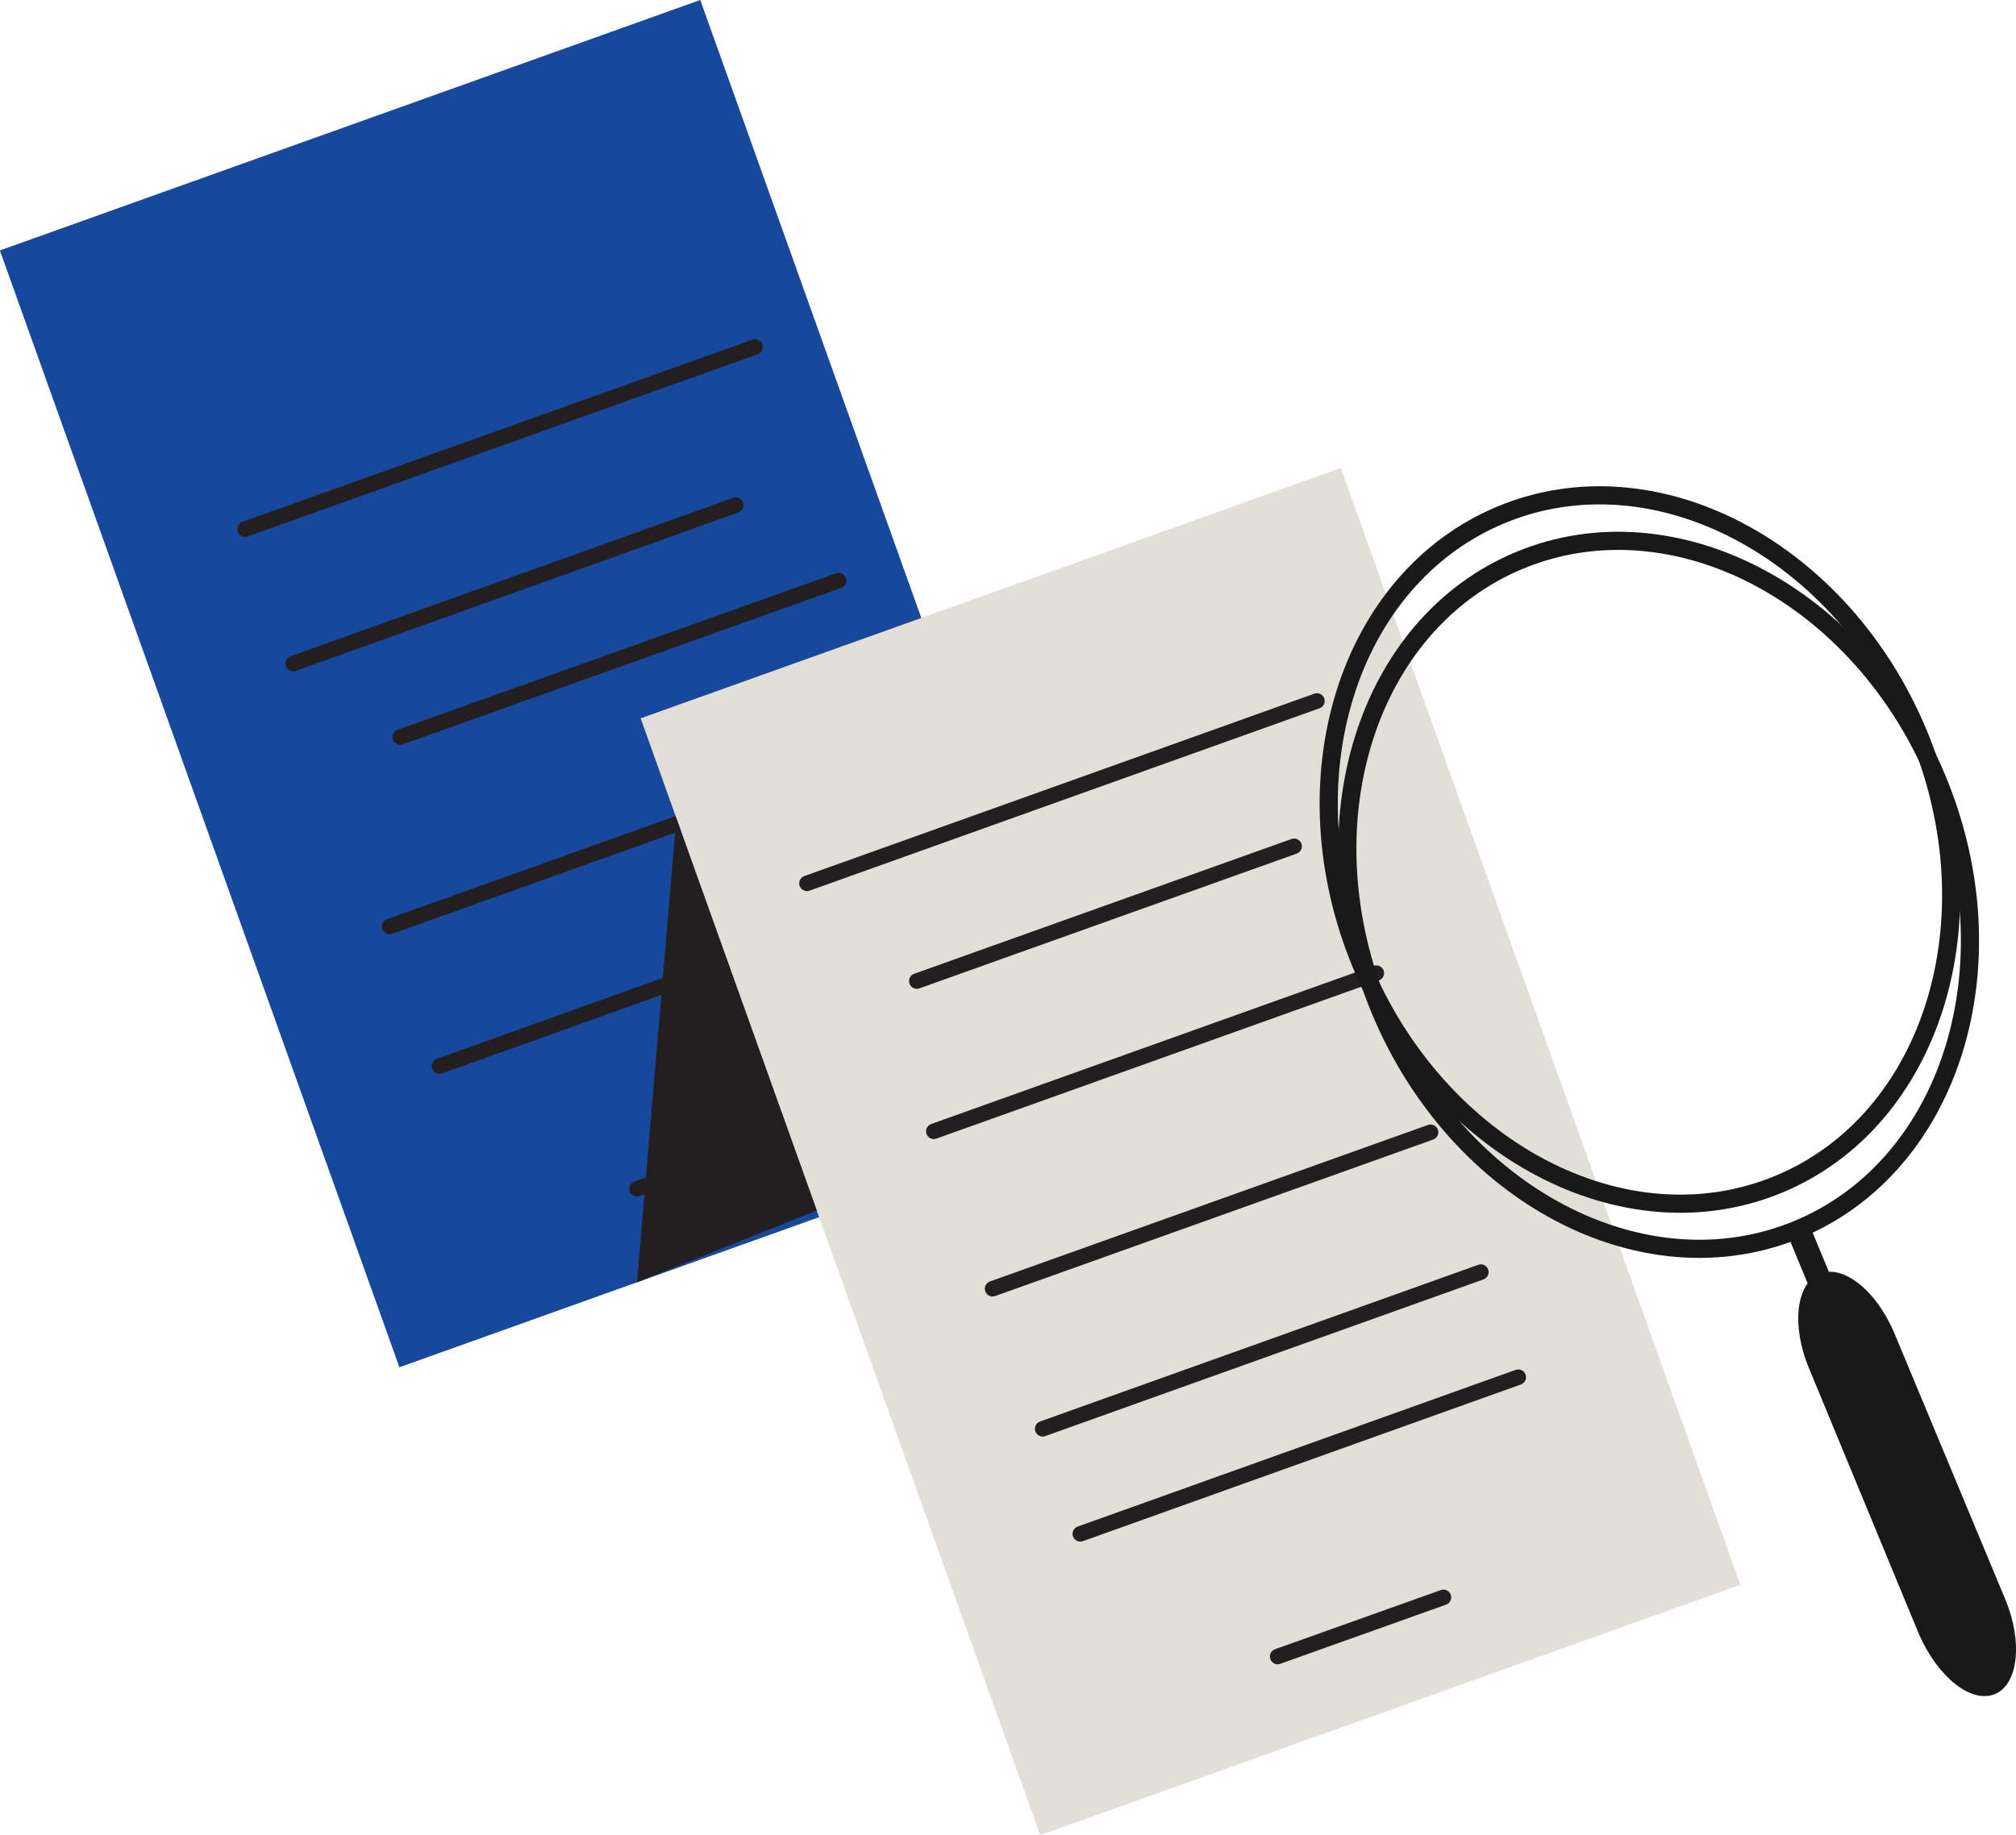
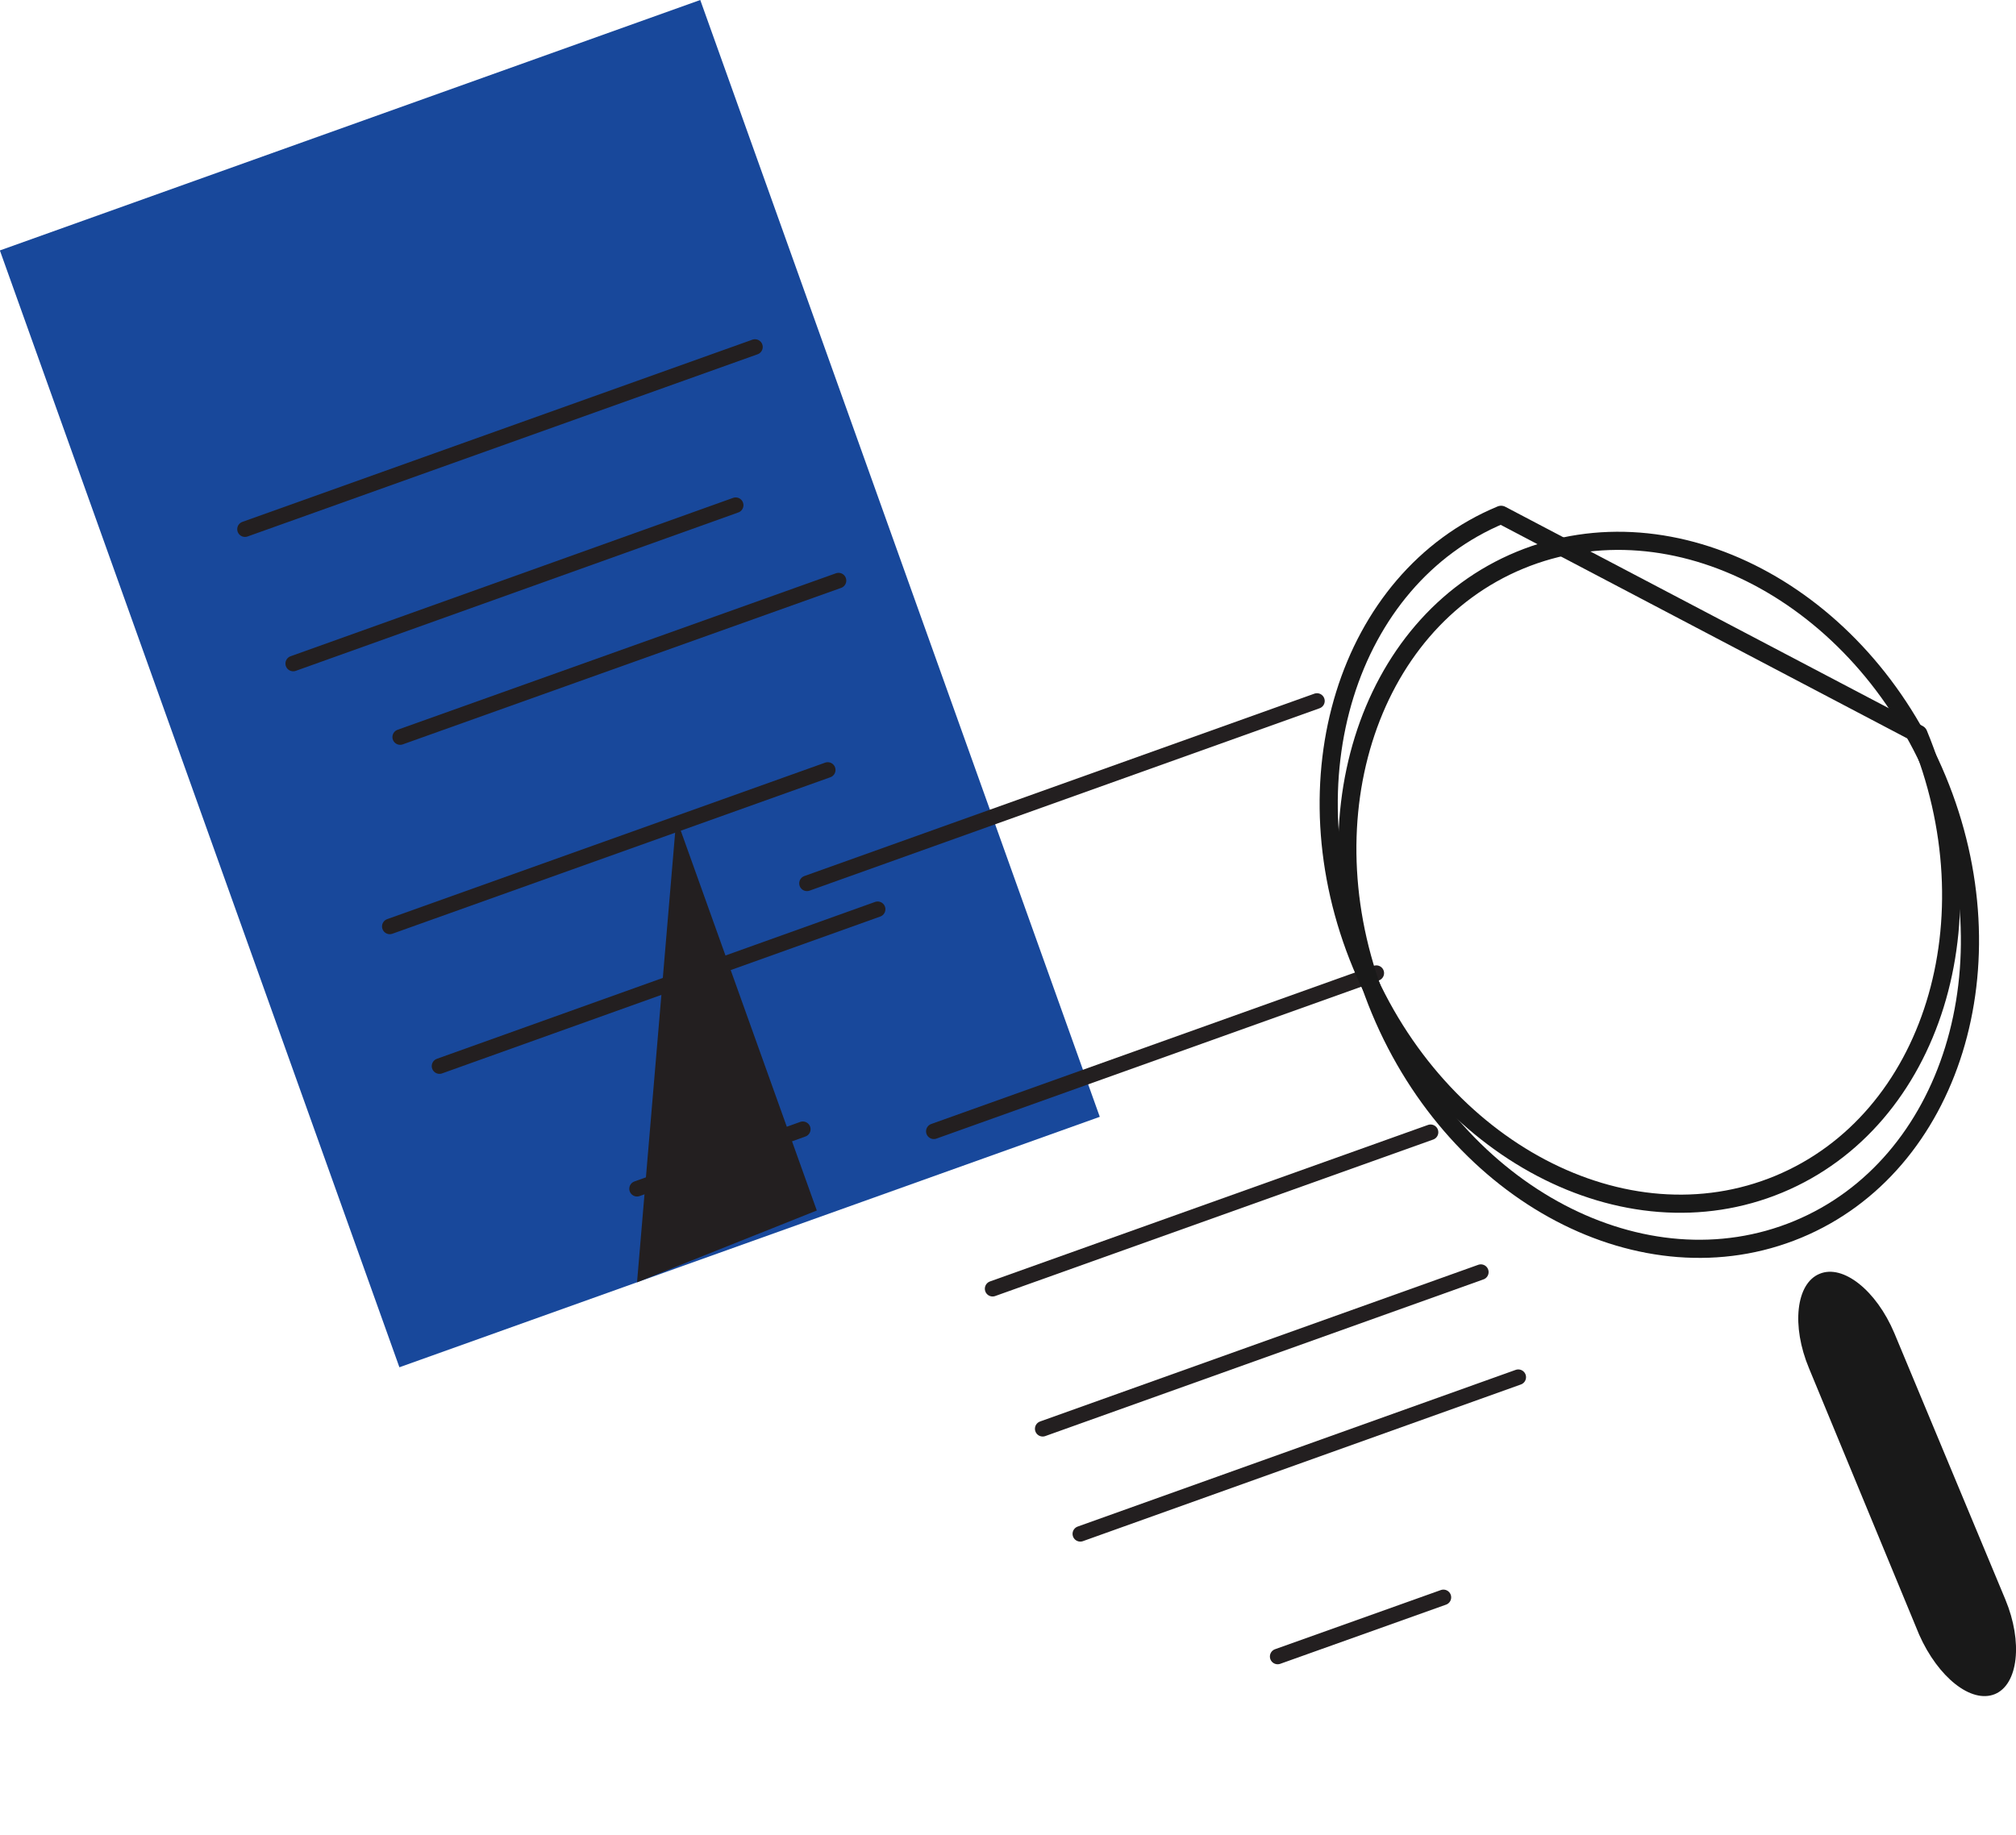
<svg xmlns="http://www.w3.org/2000/svg" viewBox="0 0 106.65 97.1">
  <defs>
    <style>.e67f3a30-8024-4383-8e8a-0077cdfb84d9{fill:#18489b;}.a07cb2db-6bf4-42ff-bb89-f606da5588ae,.a5829178-4a95-4246-8b21-25a8633031d8,.f383d044-57f2-4a43-bcb9-7b38cc34f732{fill:none;stroke-linecap:round;stroke-linejoin:round;}.a07cb2db-6bf4-42ff-bb89-f606da5588ae{stroke:#231f20;stroke-width:0.82px;}.f68f7db5-e94d-45c4-90ff-77bd2cc28e45{fill:#e2dfd8;}.a2e1e386-1374-4d8c-8a18-a8bc7033328e{fill:#231f20;}.a5829178-4a95-4246-8b21-25a8633031d8,.f383d044-57f2-4a43-bcb9-7b38cc34f732{stroke:#191919;}.f383d044-57f2-4a43-bcb9-7b38cc34f732{stroke-width:0.96px;}.a5829178-4a95-4246-8b21-25a8633031d8{stroke-width:1.27px;}.b43a6ee3-c659-4515-b9fc-e1664c68a476{fill:#191919;}</style>
  </defs>
  <title>auditoria@1x</title>
  <g id="a6a54ed8-9374-4957-a896-c4bcbcb2719f" data-name="Capa 2">
    <g id="e38dd4a5-76c1-4082-b788-7b8c940a039e" data-name="Layer 1">
      <rect class="e67f3a30-8024-4383-8e8a-0077cdfb84d9" x="9.41" y="4.79" width="39.35" height="62.76" transform="translate(-10.48 11.91) rotate(-19.68)" />
      <line class="a07cb2db-6bf4-42ff-bb89-f606da5588ae" x1="12.96" y1="28" x2="39.94" y2="18.36" />
      <line class="a07cb2db-6bf4-42ff-bb89-f606da5588ae" x1="15.51" y1="35.11" x2="38.92" y2="26.73" />
      <line class="a07cb2db-6bf4-42ff-bb89-f606da5588ae" x1="21.17" y1="39" x2="44.36" y2="30.72" />
      <line class="a07cb2db-6bf4-42ff-bb89-f606da5588ae" x1="20.62" y1="49.02" x2="43.79" y2="40.74" />
      <line class="a07cb2db-6bf4-42ff-bb89-f606da5588ae" x1="23.25" y1="56.41" x2="46.43" y2="48.11" />
      <line class="a07cb2db-6bf4-42ff-bb89-f606da5588ae" x1="42.47" y1="59.75" x2="33.7" y2="62.9" />
-       <rect class="f68f7db5-e94d-45c4-90ff-77bd2cc28e45" x="43.31" y="29.55" width="39.34" height="62.76" transform="translate(-16.84 24.77) rotate(-19.68)" />
      <line class="a07cb2db-6bf4-42ff-bb89-f606da5588ae" x1="42.69" y1="46.74" x2="69.67" y2="37.09" />
-       <line class="a07cb2db-6bf4-42ff-bb89-f606da5588ae" x1="68.46" y1="44.78" x2="48.5" y2="51.91" />
      <line class="a07cb2db-6bf4-42ff-bb89-f606da5588ae" x1="49.4" y1="59.86" x2="72.81" y2="51.49" />
      <line class="a07cb2db-6bf4-42ff-bb89-f606da5588ae" x1="52.51" y1="68.19" x2="75.68" y2="59.91" />
      <line class="a07cb2db-6bf4-42ff-bb89-f606da5588ae" x1="55.16" y1="75.6" x2="78.34" y2="67.31" />
      <line class="a07cb2db-6bf4-42ff-bb89-f606da5588ae" x1="57.15" y1="81.16" x2="80.32" y2="72.87" />
      <line class="a07cb2db-6bf4-42ff-bb89-f606da5588ae" x1="76.36" y1="84.52" x2="67.59" y2="87.65" />
      <polygon class="a2e1e386-1374-4d8c-8a18-a8bc7033328e" points="35.78 43.3 33.7 67.85 43.21 64.05 35.78 43.3" />
      <path class="f383d044-57f2-4a43-bcb9-7b38cc34f732" d="M102.48,41.24c4.06,9.78.75,20.44-7.38,23.81s-18-1.81-22.08-11.6S72.27,33,80.41,29.64,98.42,31.46,102.48,41.24Z" />
-       <path class="f383d044-57f2-4a43-bcb9-7b38cc34f732" d="M101.49,38.84c4.05,9.78.75,20.44-7.39,23.82s-18-1.82-22.07-11.6-.75-20.44,7.38-23.82S97.43,29.06,101.49,38.84Z" />
-       <line class="a5829178-4a95-4246-8b21-25a8633031d8" x1="95.3" y1="65.45" x2="103.81" y2="86.04" />
+       <path class="f383d044-57f2-4a43-bcb9-7b38cc34f732" d="M101.49,38.84c4.05,9.78.75,20.44-7.39,23.82s-18-1.82-22.07-11.6-.75-20.44,7.38-23.82Z" />
      <path class="b43a6ee3-c659-4515-b9fc-e1664c68a476" d="M106.09,84.64c.93,2.24.68,4.49-.56,5h0c-1.25.51-3-.89-4-3.14L95.7,72.4c-.94-2.25-.69-4.49.56-5h0c1.24-.52,3,.88,3.95,3.13Z" />
    </g>
  </g>
</svg>